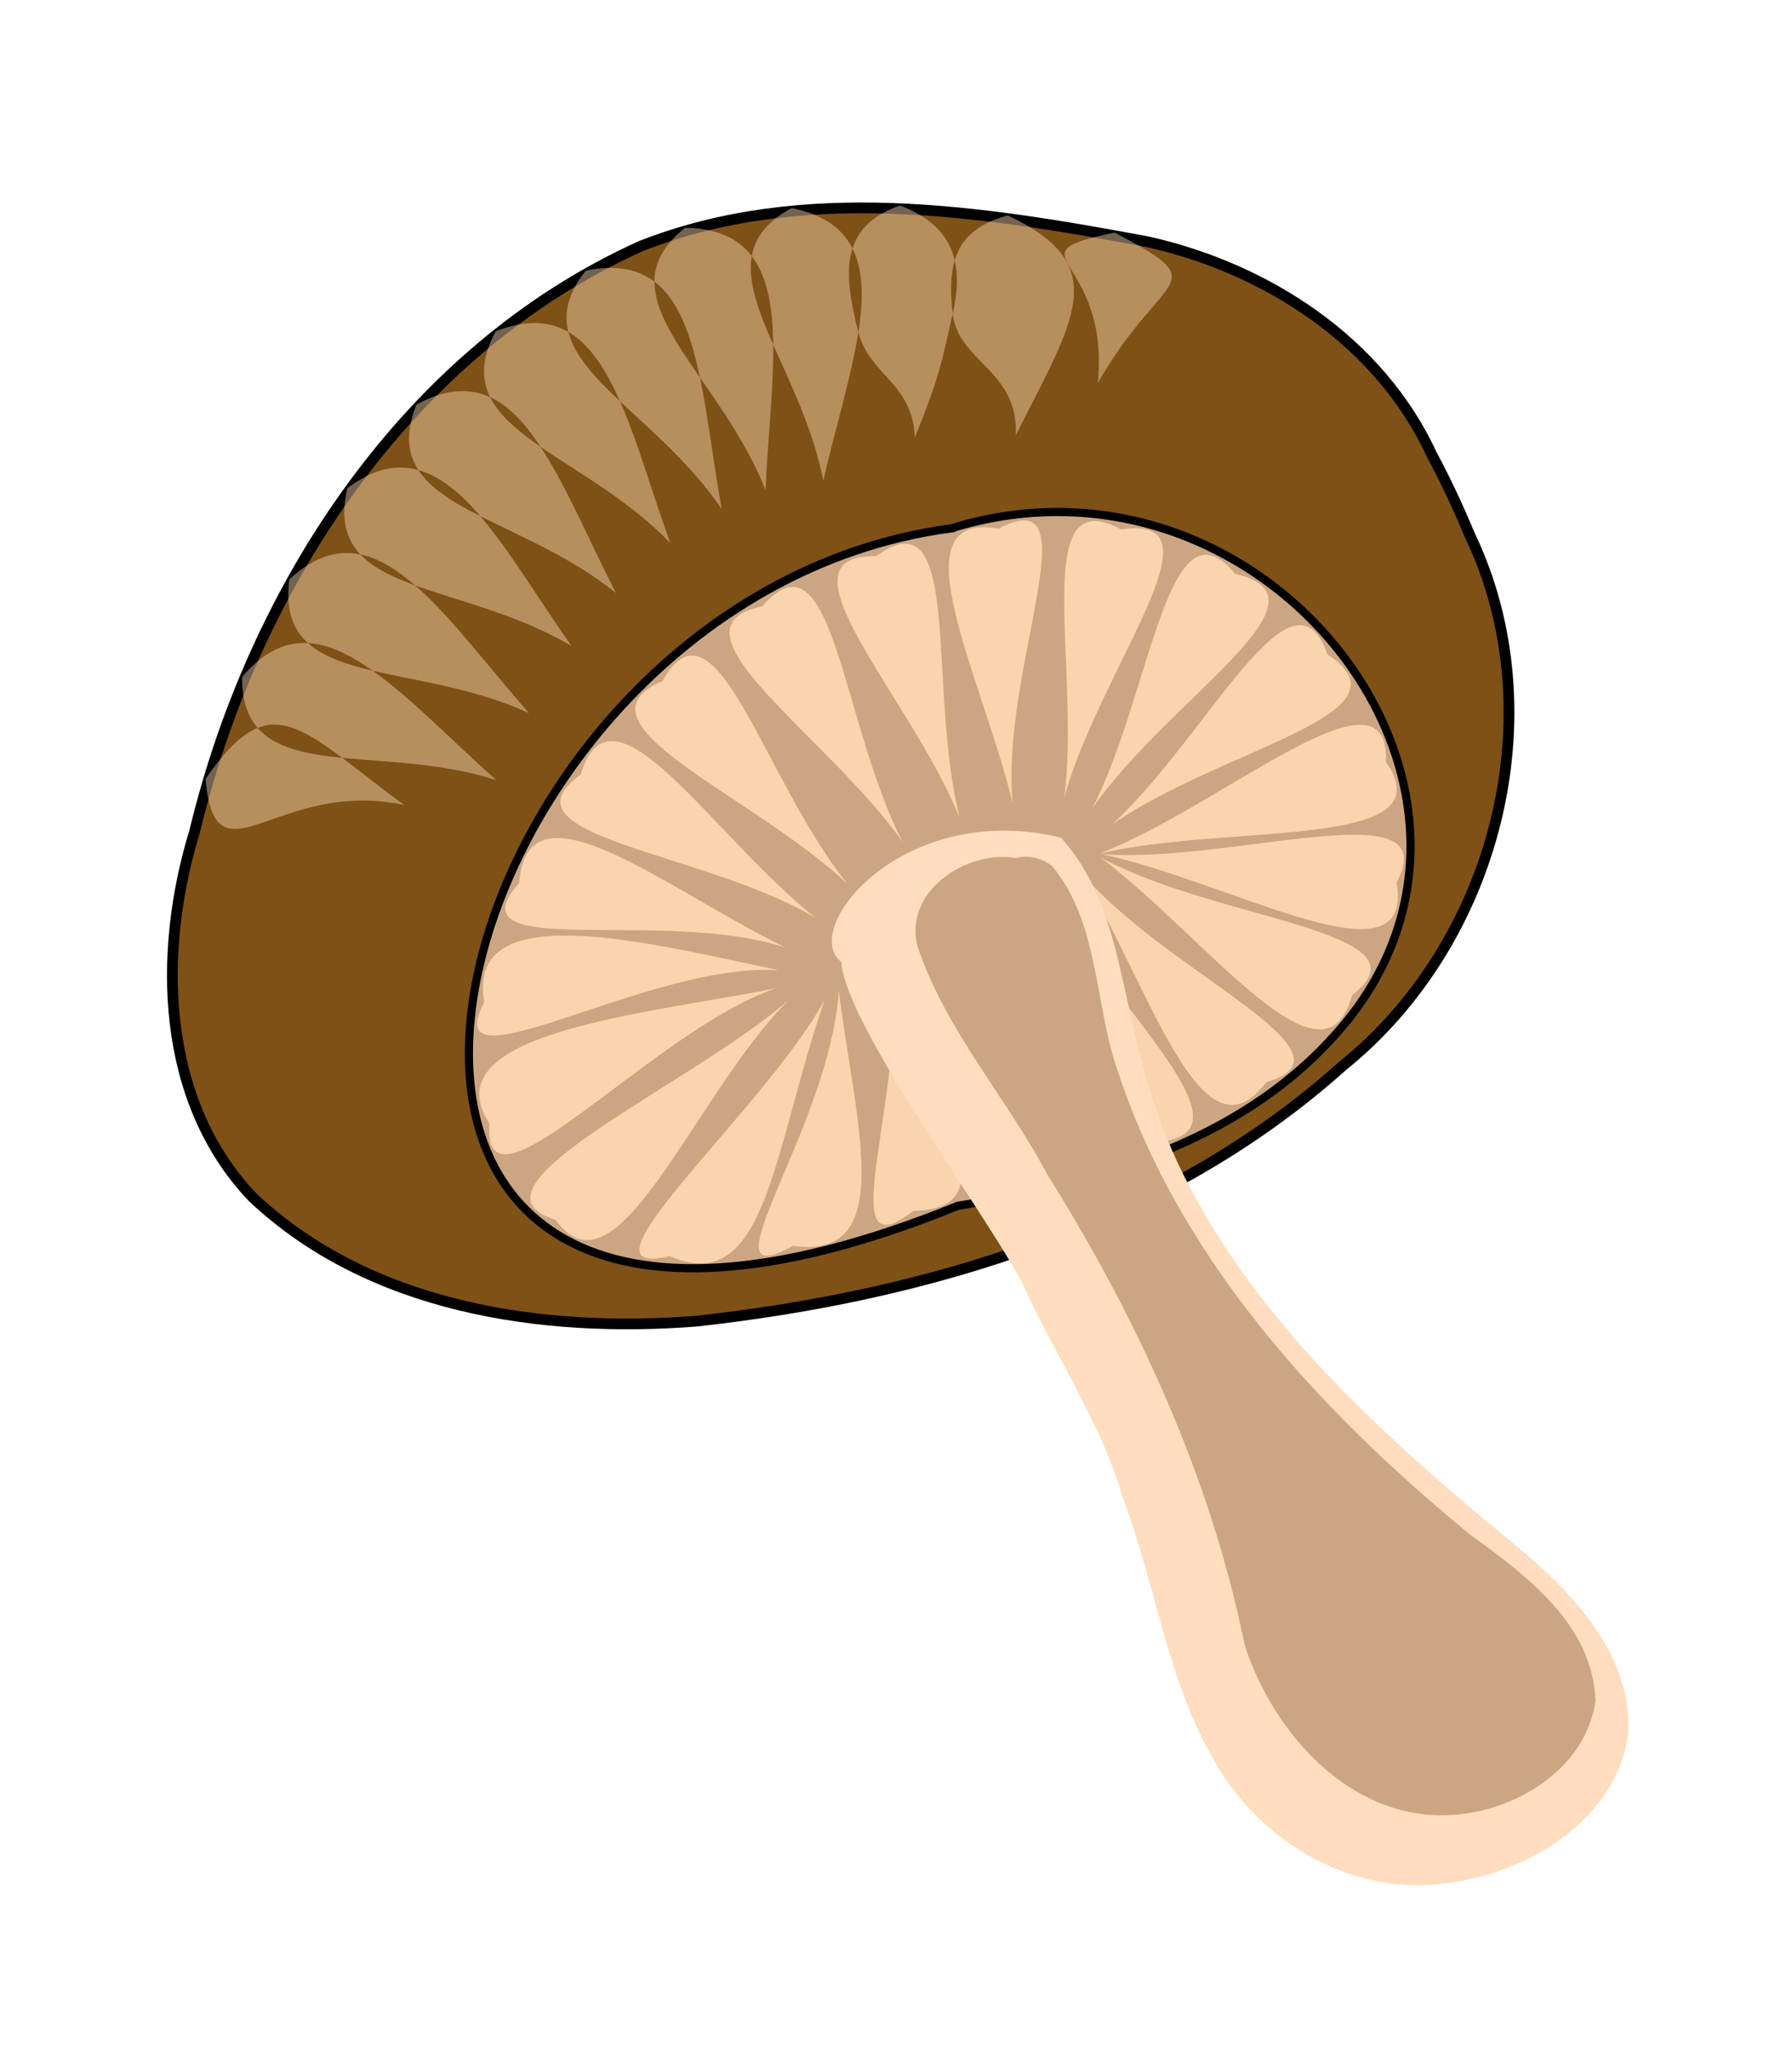
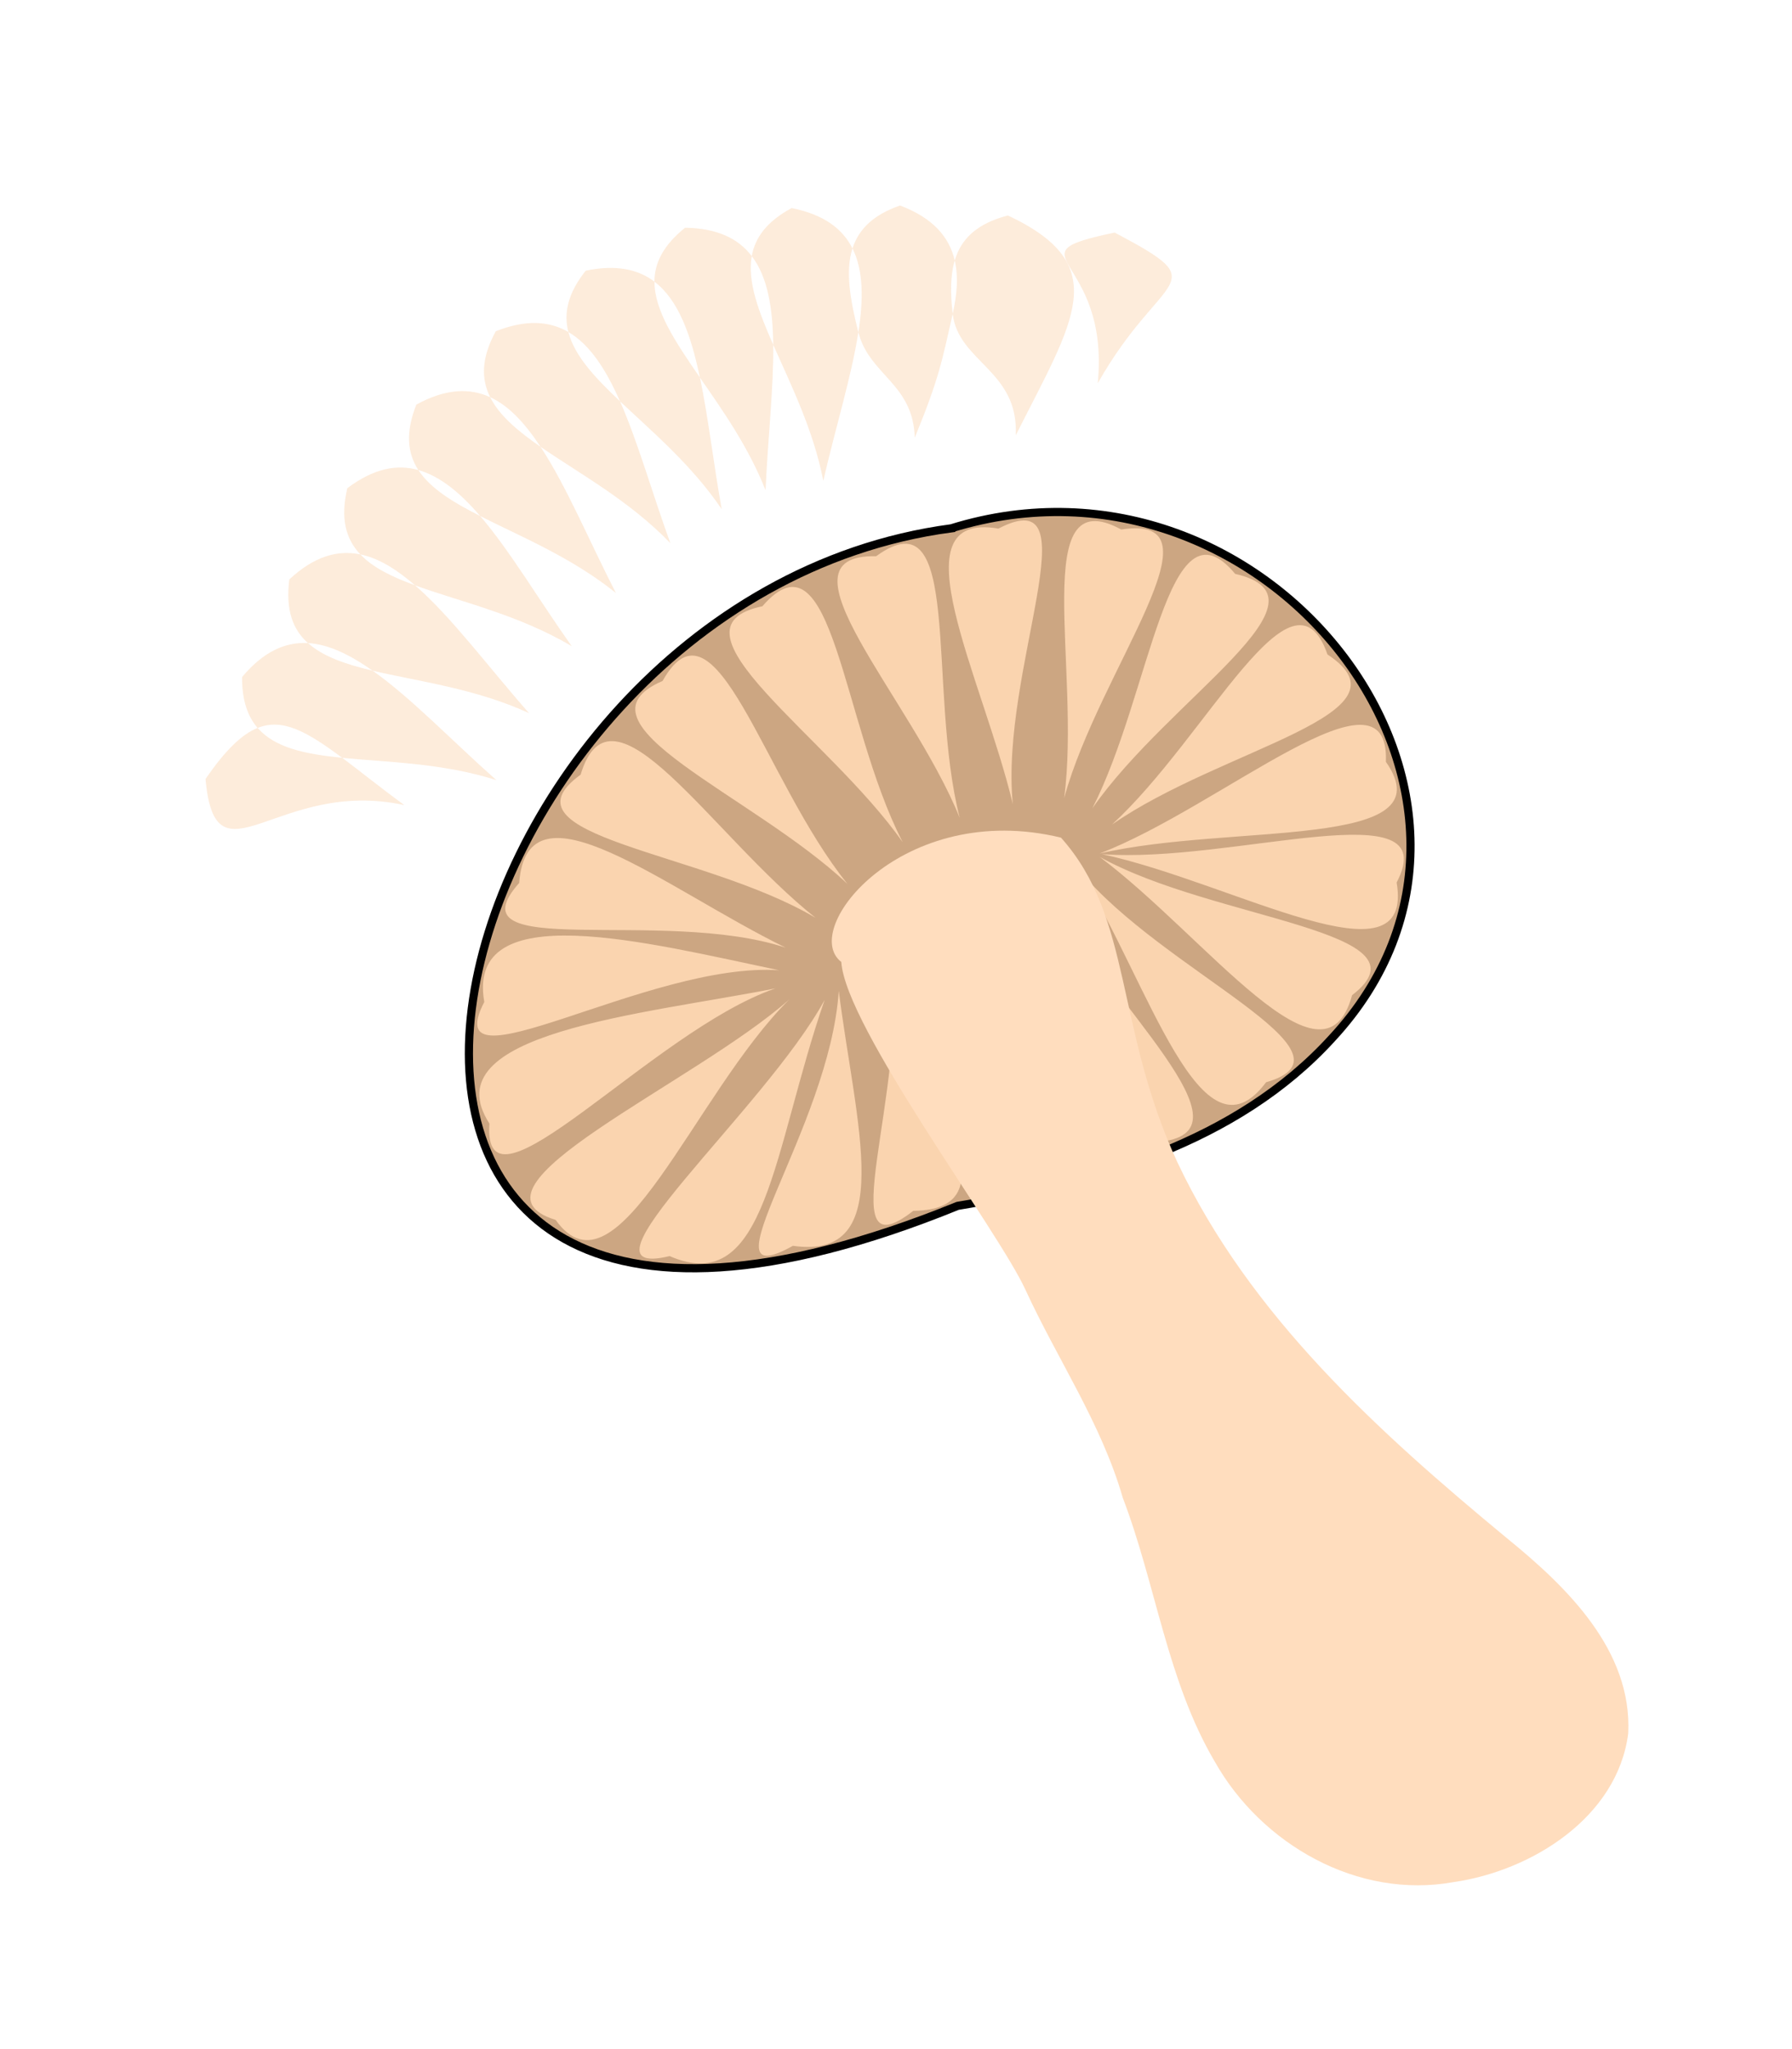
<svg xmlns="http://www.w3.org/2000/svg" id="svg2" viewBox="0 0 219.15 250.52" version="1.1">
  <defs id="defs4">
    <filter id="filter8148" color-interpolation-filters="sRGB">
      <feGaussianBlur id="feGaussianBlur8150" stdDeviation="1.622" />
    </filter>
    <filter id="filter10241" color-interpolation-filters="sRGB">
      <feGaussianBlur id="feGaussianBlur10243" stdDeviation="2.138" />
    </filter>
  </defs>
  <g id="layer1" transform="translate(-175.75 -367.68)">
-     <path id="path4552" style="color:#000000" fill-rule="evenodd" fill="#fad4af" d="m301.67 460.87c-5.629-14.909-9.657-26.274-7.992-26.686 2.045-0.154 4.374 10.649 7.992 26.686m0.811-0.199c-3.739-15.492-6.225-27.213-4.531-27.486 2.051 0.015 2.928 11.124 4.531 27.486m2.059-0.247c-2.441-15.748-4.045-27.698-2.33-27.759 2.033 0.27 2.089 11.321 2.33 27.759m0.855-0.007c-0.482-15.929-0.601-27.986 1.108-27.835 1.984 0.518 0.678 11.492-1.108 27.835m2.122 0.216c0.809-15.916 1.667-27.943 3.358-27.654 1.936 0.677-0.254 11.509-3.358 27.654m0.962 0.259c2.691-15.707 4.97-27.548 6.615-27.06 1.842 0.902-1.618 11.398-6.615 27.06m1.044 0.352c4.481-15.294 8.106-26.793 9.684-26.12 1.726 1.108-2.918 11.136-9.684 26.12m1.111 0.472c6.159-14.698 11.045-25.721 12.538-24.876 1.592 1.294-4.143 10.741-12.538 24.876m1.147 0.605c7.72-13.942 13.804-24.267 15.232-23.316 1.493 1.406-5.35 10.176-15.232 23.316m1.971 1.411c8.695-13.356 15.478-23.324 16.796-22.225 1.334 1.558-6.001 9.824-16.796 22.225m1.009 0.939c10.061-12.359 17.863-21.552 19.056-20.32 1.161 1.691-7.009 9.133-19.056 20.32m0.92 1.022c11.315-11.222 20.048-19.536 21.104-18.184 0.975 1.804-7.938 8.338-21.104 18.184m0.794 1.065c12.457-9.94 22.033-17.267 22.937-15.809 0.776 1.899-8.788 7.436-22.937 15.809m0.641 1.06c13.479-8.502 23.806-14.726 24.544-13.177 0.561 1.973-9.556 6.419-24.544 13.177m0.473 0.999c14.367-6.897 25.341-11.892 25.895-10.269 0.33 2.024-10.231 5.278-25.895 10.269m0.308 0.883c15.093-5.115 26.589-8.751 26.944-7.073 0.084 2.049-10.792 4.006-26.944 7.073m0.165 0.722c15.62-3.157 27.485-5.304 27.624-3.595-0.177 2.043-11.213 2.604-27.624 3.595m0.061 0.537c15.902-1.043 27.947-1.586 27.856 0.127-0.448 2.002-11.461 1.083-27.856-0.127m0.005 0.363c15.892 1.185 27.895 2.326 27.566 4.01-0.723 1.919-11.5-0.526-27.566-4.01m-0.008 0.242c15.557 3.452 27.272 6.304 26.706 7.923-0.991 1.796-11.305-2.17-26.706-7.923m-0.005 0.211c14.894 5.668 25.947 10.247 25.226 11.804-1.16 1.692-10.821-3.882-25.226-11.804m-0.796 1.484c14.282 7.069 24.977 12.637 24.04 14.074-1.391 1.507-10.459-4.808-24.04-14.074m-0.242 0.27c13.157 8.992 22.97 15.997 21.841 17.29-1.588 1.298-9.686-6.22-21.841-17.29m-0.842 0.973c12.099 10.373 20.992 18.415 19.77 19.619-1.681 1.176-8.893-7.29-19.77-19.619m-1.892 1.752c11.385 11.151 19.825 19.763 18.489 20.838-1.79 1.001-8.452-7.816-18.489-20.838m-1.065 0.775c10.114 12.314 17.574 21.785 16.129 22.71-1.888 0.802-7.558-8.682-16.129-22.71m-2.41 1.544c9.398 12.869 16.308 22.749 14.813 23.59-1.93 0.694-7.053-9.098-14.813-23.59m-1.339 0.695c8.042 13.758 13.912 24.289 12.339 24.974-1.991 0.494-6.092-9.768-12.339-24.974m-2.936 1.327c7.416 14.106 12.808 24.89 11.205 25.504-2.011 0.404-5.647-10.031-11.205-25.504m-2.071 0.796c6.29 14.643 10.823 25.816 9.178 26.302-2.036 0.246-4.846-10.442-9.178-26.302m-3.392 1.092c5.795 14.846 9.95 26.165 8.289 26.596-2.043 0.177-4.492-10.599-8.289-26.596m-2.756 0.773c4.942 15.151 8.376 26.651 6.703 27.032-2.048 0.115-3.822-10.845-6.703-27.032m-3.766 0.873c4.583 15.264 7.815 26.881 6.125 27.177-2.051 0.012-3.626-10.926-6.125-27.177m-3.627 0.706c4.135 15.391 7.026 27.097 5.328 27.343-2.051-0.048-3.305-11.027-5.328-27.343m-9.955 2.565c6.971 14.332 12.022 25.28 10.401 25.843-2.023 0.341-5.33-10.204-10.401-25.843m-3.381 1.298c6.513 14.545 11.215 25.648 9.577 26.16-2.032 0.277-5.004-10.368-9.577-26.16m-3.355 1.157c6.013 14.759 10.334 26.015 8.68 26.471-2.041 0.207-4.648-10.532-8.68-26.471m-3.323 1c5.468 14.969 9.373 26.377 7.703 26.771-2.047 0.132-4.258-10.695-7.703-26.771m-3.281 0.824c4.871 15.174 8.321 26.727 6.638 27.055-2.05 0.051-3.832-10.855-6.638-27.055m-1.855 0.401c3.504 15.546 5.799 27.285 4.103 27.541-2.051-0.037-2.747-11.157-4.103-27.541m-3.045 0.4c2.724 15.701 4.542 27.62 2.829 27.712-2.038-0.233-2.292-11.281-2.829-27.712m-2.945 0.157c1.873 15.825 3.045 27.824 1.33 27.824-2.022-0.343-1.68-11.388-1.33-27.824m-0.923-0.119c-0.053 15.934-0.34 27.987-2.042 27.779-1.966-0.585-0.292-11.507 2.042-27.779m0.196 0.069c-2.571 15.728-4.823 27.496-6.488 27.083-1.881-0.819 1.611-11.382 6.488-27.083m0.213 0.159c-5.048 15.116-9.156 26.365-10.737 25.699-1.731-1.101 3.417-10.978 10.737-25.699m0.585 0.353c-7.596 14.009-13.558 24.489-14.959 23.499-1.454-1.446 5.194-10.273 14.959-23.499m1.728 1.461c-10.556 11.938-18.74 20.678-19.939 19.451-1.169-1.685 7.446-8.764 19.939-19.451m1.217 1.69c-12.918 9.332-22.813 16.067-23.711 14.605-0.766-1.903 9.178-6.918 23.711-14.605m-0.076-0.242c-14.117 7.388-24.909 12.759-25.52 11.156-0.4-2.011 10.04-5.627 25.52-11.156m0.616 1.861c-15.378 4.173-27.076 7.092-27.326 5.395 0.043-2.05 11.018-3.332 27.326-5.395m-0.135-0.813c-15.778 2.231-27.748 3.675-27.786 1.96 0.297-2.029 11.347-1.938 27.786-1.96m-0.001-1.251c-15.928 0.481-27.985 0.598-27.834-1.111 0.519-1.984 11.491-0.677 27.834 1.111m0.177-1.594c-15.899-1.09-27.908-2.16-27.59-3.845 0.711-1.924 11.502 0.457 27.59 3.845m0.372-1.845c-15.738-2.505-27.604-4.642-27.137-6.293 0.88-1.853 11.416 1.482 27.137 6.293m0.567-2.015c-15.479-3.791-27.129-6.898-26.527-8.505 1.03-1.774 11.255 2.417 26.527 8.505m0.749-2.118c-15.14-4.976-26.515-8.973-25.791-10.528 1.164-1.689 11.035 3.279 25.791 10.528m1.404-3.154c-14.944-5.537-26.162-9.956-25.381-11.483 1.226-1.645 10.905 3.688 25.381 11.483m1.135-2.096c-14.502-6.609-25.369-11.832-24.479-13.298 1.342-1.551 10.608 4.471 24.479 13.298m1.255-2.072c-13.993-7.627-24.46-13.613-23.467-15.012 1.45-1.451 10.262 5.217 23.467 15.012m1.351-2.018c-13.414-8.605-23.323-15.342-22.281-16.705 1.5-1.399 9.808 5.994 22.281 16.705m2.155-2.749c-13.096-9.081-22.862-16.153-21.725-17.437 1.597-1.288 9.645 6.286 21.725 17.437m1.569-1.786c-12.399-10.012-21.623-17.777-20.396-18.975 1.686-1.168 9.16 6.972 20.396 18.975m2.433-2.45c-12.017-10.467-20.946-18.57-19.674-19.722 1.728-1.104 8.894 7.309 19.674 19.722m1.71-1.49c-11.181-11.356-19.463-20.119-18.107-21.17 1.808-0.969 8.309 7.968 18.107 21.17m1.687-1.363c-10.239-12.212-17.68-21.603-16.284-22.599 1.845-0.897 7.571 8.658 16.284 22.599m2.747-1.881c-9.725-12.625-16.887-22.325-15.413-23.204 1.912-0.743 7.284 8.914 15.413 23.204m1.709-1.024c-8.608-13.411-14.912-23.689-13.369-24.439 1.968-0.576 6.494 9.505 13.369 24.439m2.89-1.456c-8.003-13.781-13.845-24.328-12.27-25.009 1.992-0.488 6.065 9.784 12.27 25.009m1.667-0.685c-6.703-14.458-11.55-25.498-9.919-26.03 2.029-0.303 5.14 10.3 9.919 26.03m2.979-1.002c-6.008-14.76-10.326-26.017-8.671-26.472 2.041-0.206 4.645 10.533 8.671 26.472m1.587-0.379c-4.54-15.275-7.738-26.9-6.047-27.192 2.051-0.006 3.595 10.936 6.047 27.192m3.021-0.538c-3.771-15.483-6.384-27.253-4.681-27.46 2.049 0.096 3.044 11.102 4.681 27.46" />
-     <path id="path3319" style="color:#000000" d="m355.55 433.23c10.384 21.84 3.067 49.771-15.61 64.776-21.614 19.413-50.704 28.098-79.068 31.218-18.964 1.468-39.942-1.643-54.262-15.188-11.217-11.825-11.604-29.863-7.062-44.671 7.189-29.882 25.95-58.708 54.636-71.618 19.778-7.754 41.578-4.291 61.829-0.524 14.619 3.243 28.477 12.207 34.87 26.12 1.736 3.207 3.254 6.527 4.667 9.888z" fill-rule="evenodd" stroke="#000" stroke-width="1.312px" fill="#7e5116" />
    <path id="path3374" stroke="#000" stroke-width="1px" fill="#cca682" d="m292.08 432.28c38.941-12.055 73.585 33.237 46.567 62.345-11.7 12.848-29.202 17.743-45.777 20.496-91.802 37.347-66.388-74.102-0.79-82.84z" />
    <path id="path0950" style="color:#000000" fill-rule="evenodd" fill="#fad4af" d="m299.61 465.99c-3.707-15.496-14.548-35.895-1.758-33.679 11.773-6.123 0.131 17.321 1.758 33.679m6.278-0.732c2.104-15.794-4.416-39.049 6.98-32.835 13.117-2.009-2.625 16.983-6.98 32.835m3.45 1.258c7.24-14.194 9.173-38.659 17.462-28.67 12.93 2.985-8.08 15.171-17.462 28.67m2.404 1.984c11.728-10.786 22.055-33.049 26.35-20.799 11.082 7.299-12.856 11.41-26.35 20.799m-1.528 3.544c14.88-5.698 35.549-24.187 35.022-11.217 7.608 10.873-19.015 7.469-35.022 11.217m0.295 0.073c15.887 1.216 42.066-8.028 36.04 3.468 2.224 13.082-19.969-0.008-36.04-3.468m-0.267 0.34c13.914 7.763 41.147 8.997 30.857 16.909-3.464 12.809-17.717-7.032-30.857-16.909m-2.469 1.652c10.087 12.333 35.284 22.324 22.807 25.902-7.928 10.64-14.216-11.887-22.807-25.902m-3.836 2.377c7.386 14.118 26.221 29.851 13.277 30.832-9.916 8.818-7.697-15.369-13.277-30.832m-9.265 2.698c4.91 15.159 20.836 33.832 7.912 32.625-11.257 7.028-5.007-16.444-7.912-32.625m-9.974 5.831c3.982 15.627 15.718 30.551 2.738 30.715-10.452 8.176-0.464-14.752-2.738-30.715m-6.373 3.815c2.044 16.267 7.245 32.993-5.608 31.176-11.576 6.486 4.528-14.34 5.608-31.176m-1.73 1.118c-6.335 18.253-7.062 36.508-18.957 31.314-12.89 3.147 11.646-17.897 18.957-31.314m-4.301-0.084c-11.639 11.491-21.046 37.538-28.593 26.977-12.68-3.91 17.011-16.691 28.593-26.977m-1.715-1.331c-15.066 5.18-35.948 29.47-34.973 16.528-7.227-11.127 18.849-13.335 34.973-16.528m0.465-2.215c-15.894-1.122-42.027 15.404-36.069 3.872-2.302-13.068 19.979-7.237 36.069-3.872m0.791-2.764c-15.127-5.005-41.21 1.793-32.593-7.915 0.99-13.233 17.828 0.687 32.593 7.915m3.647-3.654c-13.694-8.147-39.232-9.878-28.726-17.502 3.818-12.709 15.865 7.263 28.726 17.502m3.906-4.144c-11.588-10.937-34.524-19.665-22.609-24.815 6.497-11.57 12.29 12.017 22.609 24.815m6.757-5.097c-9.154-13.042-29.869-26.2-17.162-28.85 8.69-10.029 9.625 14.241 17.162 28.85m6.968-2.992c-5.978-14.769-23.192-32.259-10.215-31.976 10.727-7.811 6.166 16.044 10.215 31.976" />
    <path id="path3331" style="color:#000000" fill="#ffddbe" d="m305.5 470.1c8.773 9.789 6.607 23.204 14.228 39.669 8.869 18.792 24.594 32.994 40.335 46.008 7.269 5.912 15.317 13.68 14.808 23.857-1.318 10.254-11.823 16.808-21.364 18.172-11.701 2.12-23.465-4.592-29.179-14.698-5.856-9.923-7.201-21.65-11.273-32.304-2.619-9.084-7.983-16.909-11.892-25.41-3.353-7.332-21.994-32.096-22.528-40.095-5.185-4.019 7.547-19.876 26.864-15.2z" />
-     <path id="path3331-4" filter="url(#filter8148)" fill="#cca682" d="m300.03 472.6c-6.021-1.083-13.828 4.08-12.075 10.775 3.417 10.277 10.87 18.457 15.881 27.92 11.088 17.724 19.994 37.068 24.158 57.642 3.525 10.701 12.912 21.28 25.046 20.668 7.927-0.311 16.694-5.646 17.827-13.977-0.306-9.271-8.433-15.313-15.275-20.27-18.83-15.434-36.225-34.385-43.589-58.086-2.404-7.928-2.078-17.063-7.622-23.746-1.232-0.875-2.863-1.387-4.352-0.926z" />
-     <path id="path1624" opacity=".679" style="color:#000000" d="m121.72 74.188c-3.382 1.173-5.085 2.982-5.812 5.25 1.339 2.681 1.34 6.22 0.719 10.25 1.322 5.248 6.695 6.237 6.893 12.884 2.986-7.309 3.299-9.236 4.638-15.134-0.291-2.472-0.298-4.681 0.25-6.531-0.673-2.878-2.673-5.205-6.688-6.719zm6.688 6.719c0.454 1.941 0.295 4.131-0.25 6.531 0.695 5.898 8.098 6.92 7.71 14.853 7.138-14.178 11.978-20.807-0.96-26.884-3.856 1.006-5.731 2.905-6.5 5.5zm-11.79 8.781c-1.013-4.021-1.603-7.494-0.719-10.25-1.215-2.431-3.53-4.156-7.438-4.938-3.046 1.652-4.469 3.614-4.875 5.875 1.955 2.557 2.572 6.377 2.625 10.844 2.128 4.824 4.902 10.364 6.125 16.625 1.463-6.402 3.445-12.733 4.281-18.156zm-10.406 1.531c-1.834-4.157-3.175-7.782-2.625-10.844-1.637-2.14-4.203-3.408-8.156-3.469-2.672 2.156-3.74 4.32-3.75 6.594 2.948 2.231 4.474 6.522 5.562 11.719 2.772 4.006 5.948 8.488 8.031 13.781 0.266-6.232 1-12.469 0.938-17.781zm-8.969 4c-3.025-4.386-5.569-8.198-5.553-11.719-2.029-1.536-4.737-2.106-8.406-1.344-2.216 2.787-2.71 5.206-2.125 7.5 2.655 1.542 4.616 4.624 6.312 8.469 3.898 3.678 8.769 7.767 12.438 13.188-1.002-5.57-1.638-11.22-2.658-16.091zm-9.772 2.906c-3.109-2.934-5.58-5.597-6.312-8.469-2.329-1.352-5.2-1.544-8.875-0.094-1.787 3.267-1.801 5.832-0.688 8.062 2.337 1.071 4.306 3.257 6.156 6.062 4.67 3.232 10.859 6.568 15.875 11.781-2.213-6.09-3.958-12.36-6.155-17.345zm-9.719 5.565c-2.802-1.94-5.048-3.843-6.156-6.062-2.532-1.161-5.458-1.052-9.031 0.906-1.347 3.422-1.09 5.941 0.25 8 2.673 0.751 5.157 2.814 7.562 5.625 4.947 2.511 11.2 5.051 16.594 9.406-3.275-6.381-6.041-13.057-9.219-17.875zm-7.375 8.469c-3.351-1.701-6.102-3.38-7.562-5.625-2.642-0.742-5.474-0.197-8.688 2.219-0.88 3.724-0.176 6.223 1.594 8.094 2.26 0.46 4.468 1.857 6.688 3.781 5.456 1.995 12.653 3.574 19.156 7.438-3.989-5.62-7.516-11.617-11.188-15.906zm-7.969 8.469c-2.805-1.026-5.152-2.158-6.688-3.781-2.793-0.569-5.644 0.229-8.688 3.062-0.473 3.707 0.416 6.111 2.281 7.781 2.554 0.144 5.178 1.451 7.906 3.375 5.533 1.308 12.538 2.16 19.125 5.188-4.972-5.641-9.471-11.752-13.938-15.625zm-5.188 10.438c-3.29-0.778-6.07-1.73-7.906-3.375-2.775-0.156-5.45 1.041-8.062 4.156-0.01 2.835 0.678 4.799 1.906 6.219 3.065-1.235 6.05 0.45 10.344 3.656 5.516 0.542 12.247 0.622 18.844 2.719-5.39-4.777-10.399-10.041-15.125-13.375zm-3.718 10.65c-4.538-0.446-8.236-1.221-10.344-3.656-1.949 0.785-3.961 2.748-6.375 6.25 1.234 13.551 8.736-0.185 24.312 3.188-3.004-2.194-5.444-4.176-7.594-5.781zm94.47-64.22c-13.315 2.803-0.535 2.557-2.071 18.42 7.806-13.822 14.705-11.734 2.071-18.42z" fill-rule="evenodd" transform="translate(164.1 318.62)" filter="url(#filter10241)" fill="#fad4af" />
+     <path id="path1624" opacity=".679" style="color:#000000" d="m121.72 74.188c-3.382 1.173-5.085 2.982-5.812 5.25 1.339 2.681 1.34 6.22 0.719 10.25 1.322 5.248 6.695 6.237 6.893 12.884 2.986-7.309 3.299-9.236 4.638-15.134-0.291-2.472-0.298-4.681 0.25-6.531-0.673-2.878-2.673-5.205-6.688-6.719zm6.688 6.719c0.454 1.941 0.295 4.131-0.25 6.531 0.695 5.898 8.098 6.92 7.71 14.853 7.138-14.178 11.978-20.807-0.96-26.884-3.856 1.006-5.731 2.905-6.5 5.5zm-11.79 8.781c-1.013-4.021-1.603-7.494-0.719-10.25-1.215-2.431-3.53-4.156-7.438-4.938-3.046 1.652-4.469 3.614-4.875 5.875 1.955 2.557 2.572 6.377 2.625 10.844 2.128 4.824 4.902 10.364 6.125 16.625 1.463-6.402 3.445-12.733 4.281-18.156m-10.406 1.531c-1.834-4.157-3.175-7.782-2.625-10.844-1.637-2.14-4.203-3.408-8.156-3.469-2.672 2.156-3.74 4.32-3.75 6.594 2.948 2.231 4.474 6.522 5.562 11.719 2.772 4.006 5.948 8.488 8.031 13.781 0.266-6.232 1-12.469 0.938-17.781zm-8.969 4c-3.025-4.386-5.569-8.198-5.553-11.719-2.029-1.536-4.737-2.106-8.406-1.344-2.216 2.787-2.71 5.206-2.125 7.5 2.655 1.542 4.616 4.624 6.312 8.469 3.898 3.678 8.769 7.767 12.438 13.188-1.002-5.57-1.638-11.22-2.658-16.091zm-9.772 2.906c-3.109-2.934-5.58-5.597-6.312-8.469-2.329-1.352-5.2-1.544-8.875-0.094-1.787 3.267-1.801 5.832-0.688 8.062 2.337 1.071 4.306 3.257 6.156 6.062 4.67 3.232 10.859 6.568 15.875 11.781-2.213-6.09-3.958-12.36-6.155-17.345zm-9.719 5.565c-2.802-1.94-5.048-3.843-6.156-6.062-2.532-1.161-5.458-1.052-9.031 0.906-1.347 3.422-1.09 5.941 0.25 8 2.673 0.751 5.157 2.814 7.562 5.625 4.947 2.511 11.2 5.051 16.594 9.406-3.275-6.381-6.041-13.057-9.219-17.875zm-7.375 8.469c-3.351-1.701-6.102-3.38-7.562-5.625-2.642-0.742-5.474-0.197-8.688 2.219-0.88 3.724-0.176 6.223 1.594 8.094 2.26 0.46 4.468 1.857 6.688 3.781 5.456 1.995 12.653 3.574 19.156 7.438-3.989-5.62-7.516-11.617-11.188-15.906zm-7.969 8.469c-2.805-1.026-5.152-2.158-6.688-3.781-2.793-0.569-5.644 0.229-8.688 3.062-0.473 3.707 0.416 6.111 2.281 7.781 2.554 0.144 5.178 1.451 7.906 3.375 5.533 1.308 12.538 2.16 19.125 5.188-4.972-5.641-9.471-11.752-13.938-15.625zm-5.188 10.438c-3.29-0.778-6.07-1.73-7.906-3.375-2.775-0.156-5.45 1.041-8.062 4.156-0.01 2.835 0.678 4.799 1.906 6.219 3.065-1.235 6.05 0.45 10.344 3.656 5.516 0.542 12.247 0.622 18.844 2.719-5.39-4.777-10.399-10.041-15.125-13.375zm-3.718 10.65c-4.538-0.446-8.236-1.221-10.344-3.656-1.949 0.785-3.961 2.748-6.375 6.25 1.234 13.551 8.736-0.185 24.312 3.188-3.004-2.194-5.444-4.176-7.594-5.781zm94.47-64.22c-13.315 2.803-0.535 2.557-2.071 18.42 7.806-13.822 14.705-11.734 2.071-18.42z" fill-rule="evenodd" transform="translate(164.1 318.62)" filter="url(#filter10241)" fill="#fad4af" />
  </g>
</svg>